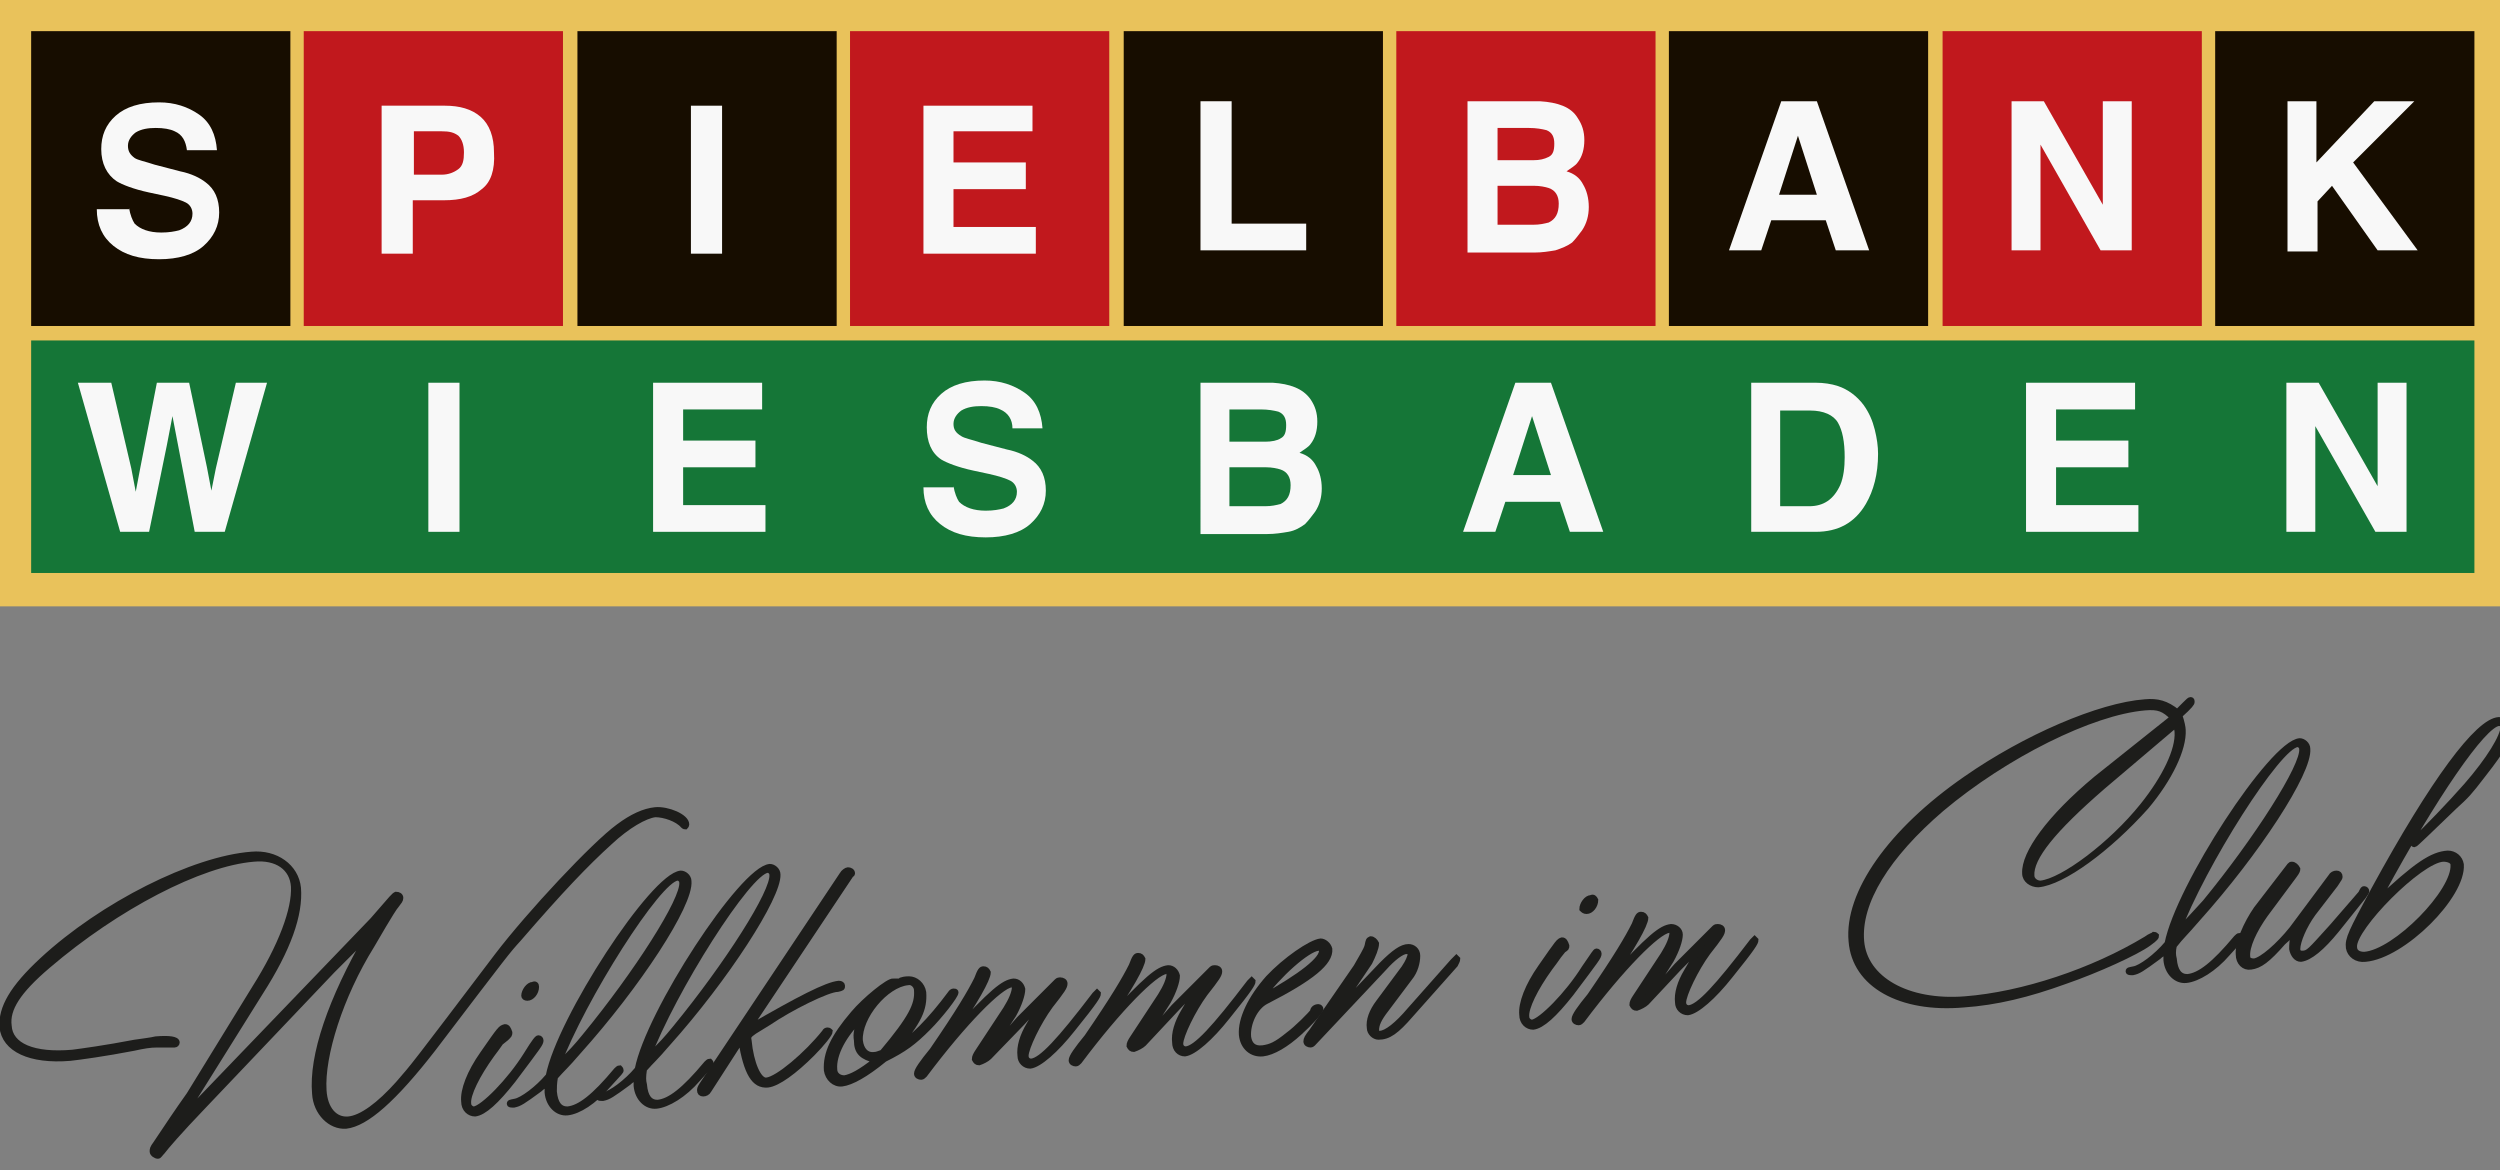
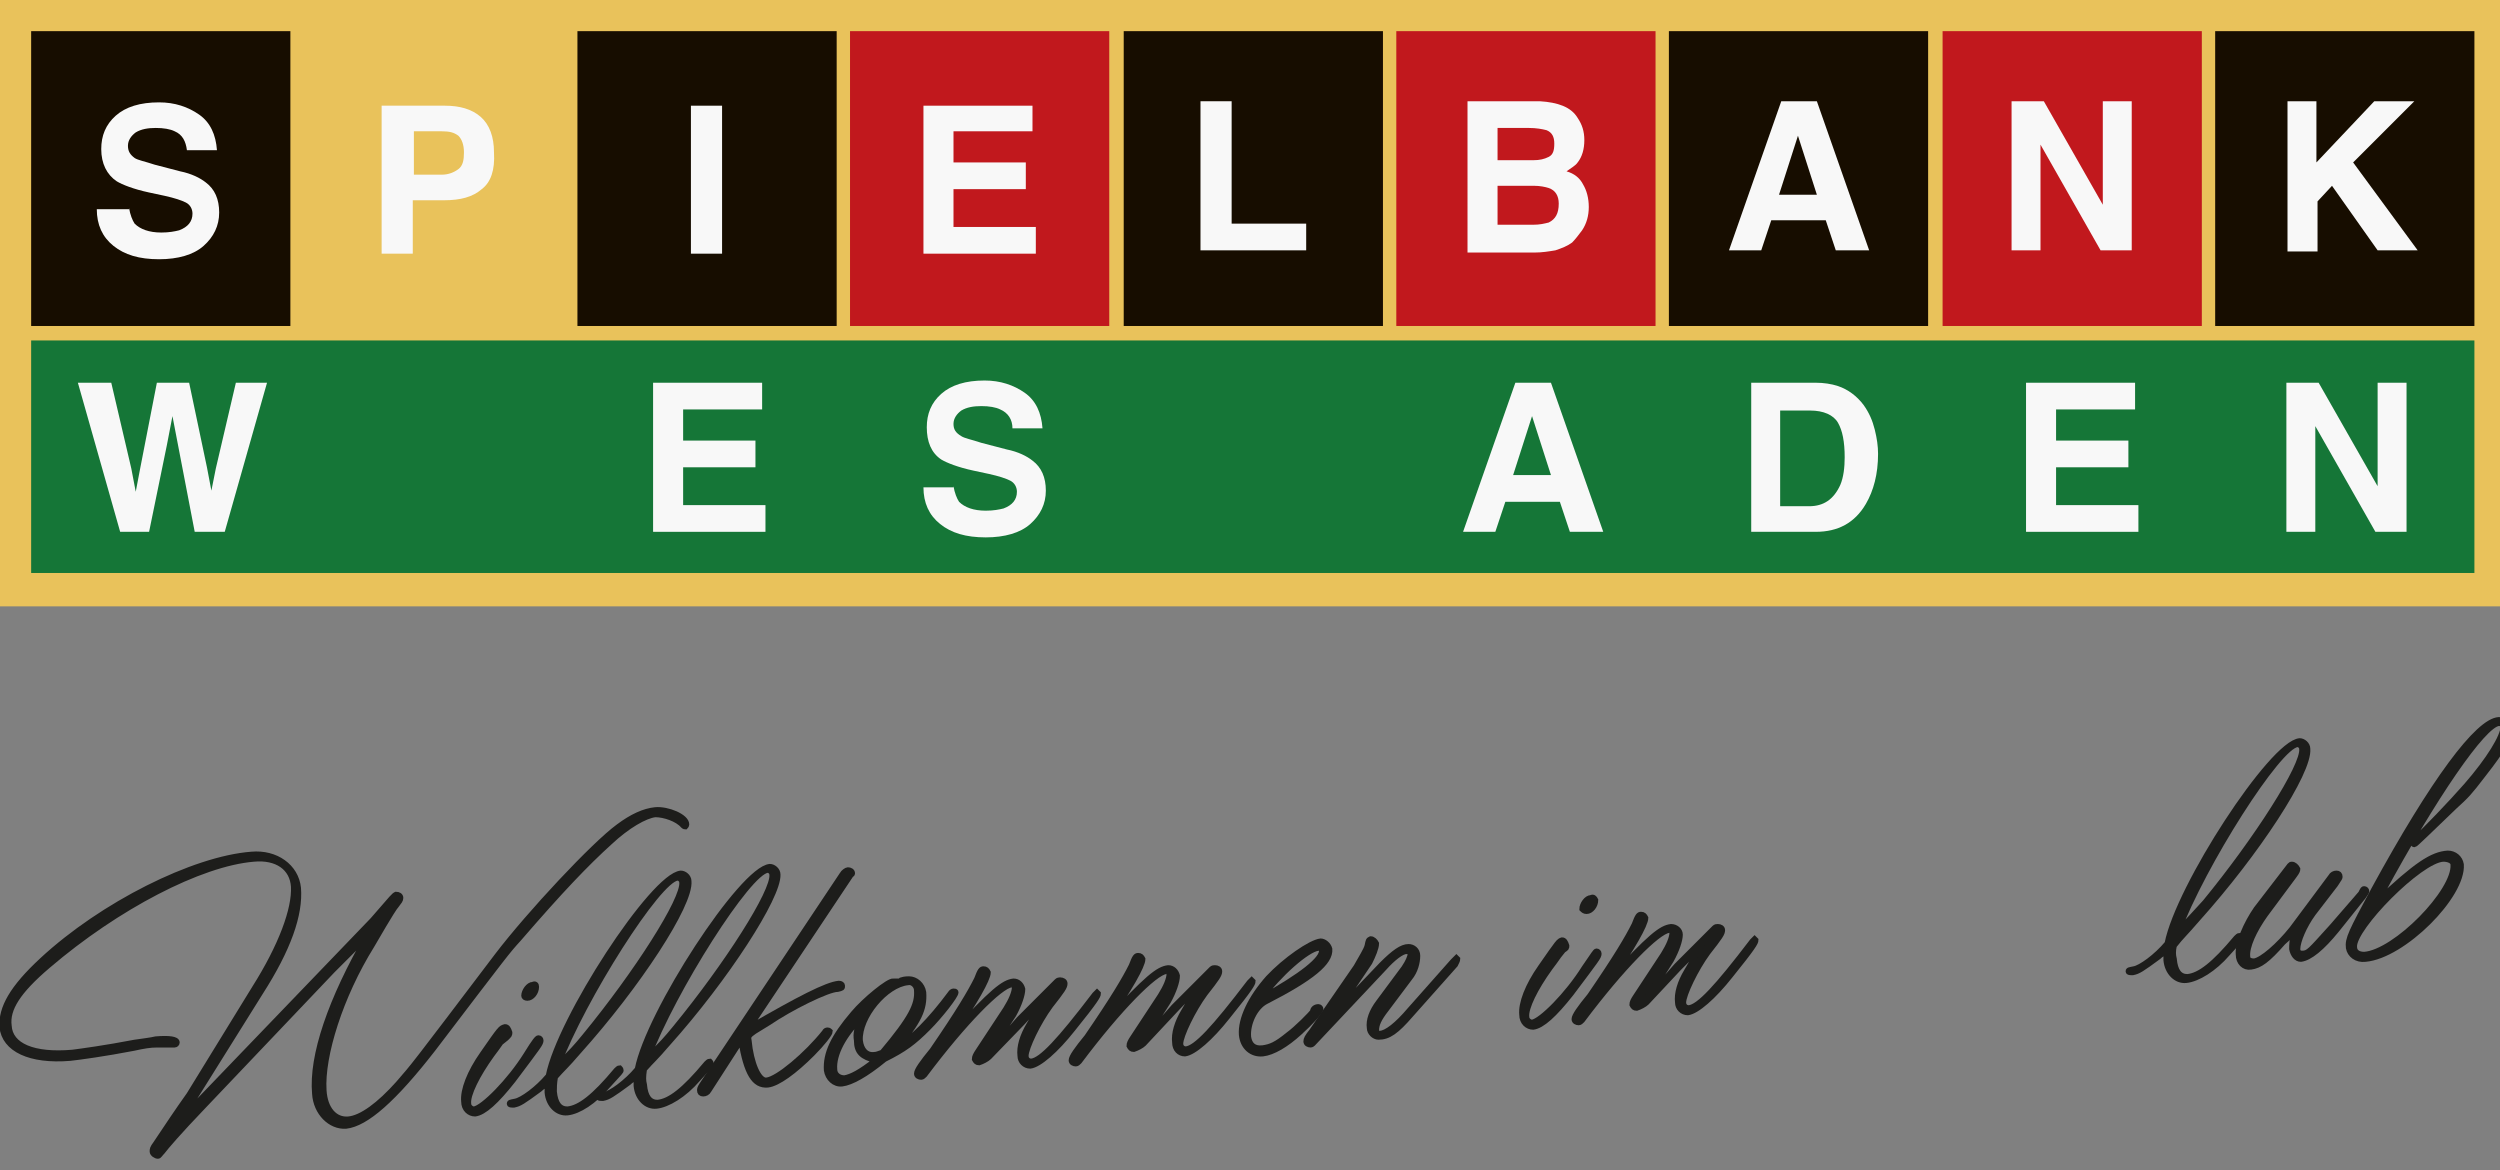
<svg xmlns="http://www.w3.org/2000/svg" version="1.0" id="Ebene_1" x="0px" y="0px" width="224.7px" height="105.2px" viewBox="0 0 224.7 105.2" enable-background="new 0 0 224.7 105.2" xml:space="preserve">
  <rect x="0" y="0" width="224.7" height="105.2" fill="#808080" stroke="none" />
  <g>
    <polygon fill="#E9C25B" points="222.7,0 0,0 0,54.5 225.2,54.5 225.2,0  " />
    <rect x="2.8" y="30.6" fill="#157637" width="219.6" height="20.9" />
    <rect x="2.8" y="2.8" fill="#170D00" width="23.3" height="26.5" />
-     <rect x="27.3" y="2.8" fill="#C1181D" width="23.3" height="26.5" />
    <rect x="51.9" y="2.8" fill="#170D00" width="23.3" height="26.5" />
    <rect x="150" y="2.8" fill="#170D00" width="23.3" height="26.5" />
    <rect x="174.6" y="2.8" fill="#C1181D" width="23.3" height="26.5" />
    <rect x="199.1" y="2.8" fill="#170D00" width="23.3" height="26.5" />
    <rect x="76.4" y="2.8" fill="#C1181D" width="23.3" height="26.5" />
    <rect x="101" y="2.8" fill="#170D00" width="23.3" height="26.5" />
    <rect x="125.5" y="2.8" fill="#C1181D" width="23.3" height="26.5" />
    <g>
      <path fill="#F8F8F8" d="M11.6,18.7c0.1,0.6,0.3,1.1,0.5,1.4c0.5,0.5,1.3,0.8,2.4,0.8c0.7,0,1.2-0.1,1.6-0.2    c0.8-0.3,1.2-0.8,1.2-1.5c0-0.4-0.2-0.8-0.6-1c-0.4-0.2-1-0.4-1.9-0.6l-1.4-0.3c-1.4-0.3-2.4-0.7-2.9-1c-0.9-0.6-1.4-1.6-1.4-2.9    c0-1.2,0.4-2.2,1.3-3c0.9-0.8,2.2-1.2,3.9-1.2c1.4,0,2.6,0.4,3.6,1.1c1,0.7,1.5,1.8,1.6,3.2h-2.7c-0.1-0.8-0.4-1.4-1.1-1.7    c-0.4-0.2-1-0.3-1.7-0.3c-0.7,0-1.3,0.1-1.8,0.4c-0.4,0.3-0.7,0.7-0.7,1.2c0,0.5,0.2,0.8,0.6,1.1c0.3,0.2,0.9,0.3,1.8,0.6l2.3,0.6    c1,0.2,1.8,0.6,2.3,1c0.8,0.6,1.2,1.5,1.2,2.7c0,1.2-0.5,2.2-1.4,3c-0.9,0.8-2.3,1.2-4,1.2c-1.8,0-3.1-0.4-4.1-1.2    c-1-0.8-1.5-1.9-1.5-3.3H11.6z" />
    </g>
    <g>
      <path fill="#F8F8F8" d="M43.3,17c-0.8,0.7-1.9,1-3.4,1h-2.8v4.8h-2.8V9.5h5.7c1.3,0,2.4,0.3,3.2,1c0.8,0.7,1.2,1.8,1.2,3.2    C44.5,15.3,44.1,16.4,43.3,17z M41.2,12.2c-0.4-0.3-0.8-0.4-1.5-0.4h-2.5v3.9h2.5c0.6,0,1.1-0.2,1.5-0.5c0.4-0.3,0.5-0.8,0.5-1.5    C41.7,13,41.5,12.5,41.2,12.2z" />
    </g>
    <g>
      <path fill="#F8F8F8" d="M92.8,11.8h-7.1v2.8h6.5V17h-6.5v3.4h7.4v2.4H83V9.5h9.8V11.8z" />
    </g>
    <g>
      <path fill="#F8F8F8" d="M107.9,9.1h2.8v11h6.7v2.4h-9.5V9.1z" />
    </g>
    <g>
      <path fill="#F8F8F8" d="M141.8,10.6c0.4,0.6,0.6,1.2,0.6,2c0,0.8-0.2,1.5-0.6,2c-0.2,0.3-0.6,0.5-1,0.8c0.7,0.2,1.2,0.6,1.5,1.2    c0.3,0.5,0.5,1.2,0.5,2c0,0.8-0.2,1.5-0.6,2.1c-0.3,0.4-0.6,0.8-0.9,1.1c-0.4,0.3-0.9,0.5-1.5,0.7c-0.6,0.1-1.2,0.2-1.9,0.2h-6    V9.1h6.5C140,9.2,141.2,9.6,141.8,10.6z M134.6,11.5v2.9h3.2c0.6,0,1-0.1,1.4-0.3c0.4-0.2,0.5-0.6,0.5-1.2c0-0.6-0.2-1-0.7-1.2    c-0.4-0.1-0.9-0.2-1.6-0.2H134.6z M134.6,16.6v3.6h3.2c0.6,0,1-0.1,1.4-0.2c0.6-0.3,0.9-0.8,0.9-1.7c0-0.7-0.3-1.2-0.9-1.4    c-0.3-0.1-0.8-0.2-1.3-0.2H134.6z" />
    </g>
    <g>
      <path fill="#F8F8F8" d="M160.1,9.1h3.2l4.7,13.4h-3l-0.9-2.7h-4.9l-0.9,2.7h-2.9L160.1,9.1z M159.9,17.5h3.4l-1.7-5.3L159.9,17.5z    " />
    </g>
    <g>
      <path fill="#F8F8F8" d="M180.8,9.1h2.9l5.3,9.3V9.1h2.6v13.4h-2.8l-5.4-9.5v9.5h-2.6V9.1z" />
    </g>
    <g>
      <path fill="#F8F8F8" d="M205.5,9.1h2.7v5.5l5.2-5.5h3.6l-5.5,5.5l5.8,7.9h-3.6l-4.1-5.8l-1.3,1.4v4.5h-2.7V9.1z" />
    </g>
    <g>
      <path fill="#F8F8F8" d="M64.9,22.8h-2.8V9.5h2.8V22.8z" />
    </g>
    <path fill="#F8F8F8" d="M10,34.4l1.8,7.7l0.4,2.1l0.4-2.1l1.5-7.7H17l1.6,7.6l0.4,2.1l0.4-2l1.8-7.7H24l-3.8,13.4h-2.7L16,40   l-0.5-2.6L15,40l-1.6,7.8h-2.6L7,34.4H10z" />
-     <path fill="#F8F8F8" d="M41.3,47.8h-2.8V34.4h2.8V47.8z" />
    <path fill="#F8F8F8" d="M68.5,36.8h-7.1v2.8h6.5V42h-6.5v3.4h7.4v2.4H58.7V34.4h9.8V36.8z" />
    <path fill="#F8F8F8" d="M85.7,43.7c0.1,0.6,0.3,1.1,0.5,1.4c0.5,0.5,1.3,0.8,2.4,0.8c0.7,0,1.2-0.1,1.6-0.2   c0.8-0.3,1.2-0.8,1.2-1.5c0-0.4-0.2-0.8-0.6-1c-0.4-0.2-1-0.4-1.9-0.6l-1.4-0.3c-1.4-0.3-2.4-0.7-2.9-1c-0.9-0.6-1.3-1.6-1.3-2.9   c0-1.2,0.4-2.2,1.3-3c0.9-0.8,2.2-1.2,3.9-1.2c1.4,0,2.6,0.4,3.6,1.1c1,0.7,1.5,1.8,1.6,3.2H91c0-0.8-0.4-1.4-1.1-1.7   c-0.4-0.2-1-0.3-1.7-0.3c-0.7,0-1.3,0.1-1.8,0.4c-0.4,0.3-0.7,0.7-0.7,1.2c0,0.5,0.2,0.8,0.7,1.1c0.3,0.2,0.9,0.3,1.8,0.6l2.3,0.6   c1,0.2,1.8,0.6,2.3,1c0.8,0.6,1.2,1.5,1.2,2.7c0,1.2-0.5,2.2-1.4,3c-0.9,0.8-2.3,1.2-4,1.2c-1.8,0-3.1-0.4-4.1-1.2   c-1-0.8-1.5-1.9-1.5-3.3H85.7z" />
-     <path fill="#F8F8F8" d="M117.8,35.9c0.4,0.6,0.6,1.2,0.6,2c0,0.8-0.2,1.5-0.6,2c-0.2,0.3-0.6,0.5-1,0.8c0.7,0.2,1.2,0.6,1.5,1.2   c0.3,0.5,0.5,1.2,0.5,2c0,0.8-0.2,1.5-0.6,2.1c-0.3,0.4-0.6,0.8-0.9,1.1c-0.4,0.3-0.9,0.6-1.5,0.7c-0.6,0.1-1.2,0.2-1.9,0.2h-6   V34.4h6.5C115.9,34.5,117.1,34.9,117.8,35.9z M110.5,36.8v2.9h3.2c0.6,0,1.1-0.1,1.4-0.3c0.4-0.2,0.5-0.6,0.5-1.2   c0-0.6-0.2-1-0.7-1.2c-0.4-0.1-0.9-0.2-1.6-0.2H110.5z M110.5,41.9v3.6h3.2c0.6,0,1-0.1,1.4-0.2c0.6-0.3,0.9-0.8,0.9-1.7   c0-0.7-0.3-1.2-0.9-1.4c-0.3-0.1-0.8-0.2-1.3-0.2H110.5z" />
    <path fill="#F8F8F8" d="M136.2,34.4h3.2l4.7,13.4h-3l-0.9-2.7h-4.9l-0.9,2.7h-2.9L136.2,34.4z M136,42.7h3.4l-1.7-5.3L136,42.7z" />
    <path fill="#F8F8F8" d="M165.2,34.7c0.9,0.3,1.7,0.9,2.3,1.7c0.5,0.7,0.8,1.4,1,2.2c0.2,0.8,0.3,1.5,0.3,2.2c0,1.8-0.4,3.3-1.1,4.5   c-1,1.7-2.5,2.5-4.5,2.5h-5.8V34.4h5.8C163.9,34.4,164.6,34.5,165.2,34.7z M160,36.8v8.7h2.6c1.3,0,2.2-0.6,2.8-1.9   c0.3-0.7,0.4-1.6,0.4-2.5c0-1.4-0.2-2.4-0.6-3.1c-0.4-0.7-1.3-1.1-2.5-1.1H160z" />
    <path fill="#F8F8F8" d="M191.9,36.8h-7.1v2.8h6.5V42h-6.5v3.4h7.4v2.4h-10.1V34.4h9.8V36.8z" />
    <path fill="#F8F8F8" d="M205.5,34.4h2.9l5.3,9.3v-9.3h2.6v13.4h-2.8l-5.4-9.5v9.5h-2.6V34.4z" />
  </g>
  <g>
    <path fill="#1D1D1B" stroke="#1D1D1B" stroke-width="0.5" stroke-miterlimit="10" d="M33.5,82.7c1.9-2.2,1.9-2.2,2.1-2.3   c0.2,0,0.4,0.1,0.4,0.3c0,0.2-0.1,0.3-0.4,0.7c-0.1,0.1-0.4,0.5-2.2,3.6c-2.8,4.5-4.5,9.9-4.3,13c0.1,1.7,1,2.7,2.2,2.6   c1.2-0.1,2.8-1.3,4.5-3.2c1.4-1.6,1.4-1.6,8.9-11.5c2.9-3.8,8.7-10,10.9-11.6c1.2-0.9,2.3-1.4,3.3-1.5c1.1-0.1,2.8,0.6,2.8,1.3   c0,0.1-0.1,0.2-0.1,0.2c0,0-0.1,0-0.2-0.1c-0.5-0.6-1.7-1-2.5-1c-0.9,0.1-2.5,1-4.1,2.5c-2.1,1.9-4.4,4.3-8.2,8.7   c-1,1.1-1,1.1-7.7,9.9c-3.5,4.5-6,6.7-7.8,6.9c-1.4,0.1-2.7-1.2-2.8-2.9c-0.3-3.4,1.4-8.4,4.8-14.3l-3.2,3.2L18.3,99.4   c-2.3,2.4-3.4,3.7-3.7,4.1c-0.2,0.2-0.3,0.4-0.4,0.4c-0.2,0-0.5-0.2-0.5-0.4c0-0.2,0-0.3,0.3-0.7c1-1.5,2-3,3-4.4l5.9-9.6   c2.4-3.8,3.6-7.1,3.5-9.1c-0.1-1.7-1.5-2.7-3.6-2.5c-4.8,0.4-12.3,4.3-18.5,9.6c-2.7,2.3-3.7,3.9-3.5,5.4c0.1,1.8,2.2,2.7,5.7,2.4   c0.8-0.1,3-0.4,5.6-0.9c0.7-0.1,1.5-0.2,1.9-0.3c1.2-0.1,1.9,0,1.9,0.3c0,0.1-0.1,0.2-0.2,0.2l-0.3,0c-0.3,0-0.8,0-1.3,0   c-0.6,0-1.2,0.1-2.1,0.3c-2.6,0.5-4.8,0.8-5.7,0.9c-3.6,0.3-5.9-0.8-6.1-2.8c-0.1-1.7,0.9-3.5,3.6-6c5.4-5,13.6-9.1,18.8-9.5   c2.2-0.2,4,1.1,4.2,3c0.2,2.4-0.9,5.5-3.4,9.4l-6,9.6l-1.4,2.1L33.5,82.7z" />
    <path fill="#1D1D1B" stroke="#1D1D1B" stroke-width="0.5" stroke-miterlimit="10" d="M45,93.7c-0.2,0.3-0.5,0.7-0.8,1.1   c-1.3,1.8-2.2,3.6-2.1,4.4c0,0.3,0.3,0.5,0.5,0.5c0.8-0.1,3.2-2.5,4.7-4.9c0.8-1.3,1-1.5,1.1-1.5c0.1,0,0.2,0.1,0.2,0.2   c0,0.3-0.1,0.4-2.5,3.6c-1.5,1.9-2.6,2.9-3.4,3c-0.5,0-1-0.4-1-1.1c-0.1-1,0.5-2.6,1.7-4.3c1.6-2.3,1.6-2.3,2-2.4   c0.2,0,0.3,0.2,0.4,0.5c0,0.2,0,0.2-0.3,0.5L45,93.7z M48.2,88.7c0,0.5-0.4,1-0.8,1c-0.2,0-0.3-0.1-0.3-0.2c0-0.4,0.4-1,0.8-1   C48.1,88.4,48.2,88.5,48.2,88.7z" />
    <path fill="#1D1D1B" stroke="#1D1D1B" stroke-width="0.5" stroke-miterlimit="10" d="M49.8,98.1c0.1,1.1,0.5,1.6,1.2,1.6   c1.1-0.1,2.4-1.1,4.4-3.5c0.1-0.1,0.2-0.2,0.3-0.2c0,0,0.1,0.1,0.1,0.2c0,0.1,0,0.1-1.2,1.4C53.4,99,52,99.9,51,100   c-0.9,0.1-1.7-0.7-1.8-1.8c0-0.3,0-0.5,0-0.8c-0.3,0.2-0.5,0.3-0.7,0.5c-1.5,1.1-1.8,1.3-2.3,1.4c-0.3,0-0.4,0-0.4-0.1   c0-0.1,0-0.1,0.5-0.2c0.6-0.1,2-1.1,3-2.3c1-5.1,9.4-18,11.9-18.2c0.3,0,0.7,0.3,0.7,0.7c0.2,2.1-4.6,9.4-9.9,15.3   c-1.2,1.4-1.4,1.5-2.1,2.3C49.8,97.4,49.8,97.7,49.8,98.1z M52.6,93.1c4.6-5.6,8.9-12.3,8.7-13.8c0-0.2-0.2-0.4-0.4-0.4   c-1.7,0.1-8.5,10.8-10.8,16.9C51.6,94.3,51.7,94.2,52.6,93.1z" />
    <path fill="#1D1D1B" stroke="#1D1D1B" stroke-width="0.5" stroke-miterlimit="10" d="M57.9,97.5c0.1,1.1,0.5,1.6,1.2,1.6   c1.1-0.1,2.4-1.1,4.4-3.5c0.1-0.1,0.2-0.2,0.3-0.2c0,0,0.1,0.1,0.1,0.2c0,0.1,0,0.1-1.2,1.4c-1.2,1.4-2.7,2.3-3.7,2.4   c-0.9,0.1-1.7-0.7-1.8-1.8c0-0.3,0-0.5,0-0.8c-0.3,0.2-0.5,0.3-0.7,0.5c-1.5,1.1-1.8,1.3-2.3,1.4c-0.3,0-0.4,0-0.4-0.1   c0-0.1,0-0.1,0.5-0.2c0.6-0.1,2-1.1,3-2.3c1-5.1,9.4-18,11.9-18.2c0.3,0,0.7,0.3,0.7,0.7C70,80.6,65.2,88,60,93.8   c-1.2,1.4-1.4,1.5-2.1,2.3C57.8,96.8,57.8,97.1,57.9,97.5z M60.7,92.4c4.6-5.6,8.9-12.3,8.7-13.8c0-0.2-0.2-0.4-0.4-0.4   c-1.7,0.1-8.5,10.8-10.8,16.9C59.7,93.6,59.8,93.5,60.7,92.4z" />
    <path fill="#1D1D1B" stroke="#1D1D1B" stroke-width="0.5" stroke-miterlimit="10" d="M63.7,98c-0.1,0.2-0.3,0.3-0.5,0.3   c-0.2,0-0.3-0.1-0.3-0.3c0-0.1,0-0.2,0.2-0.5l12.6-18.9c0.1-0.2,0.4-0.4,0.5-0.4c0.2,0,0.4,0.1,0.4,0.3c0,0,0,0.1-0.1,0.1   l-9.2,13.8c4.5-2.6,7-3.9,8.1-4c0.2,0,0.3,0.1,0.3,0.2c0,0.2,0,0.2-0.4,0.3c-0.9,0-4.3,1.7-6.2,3l-1.3,0.8   c-0.4,0.3-0.6,0.4-0.5,0.8c0.2,2.1,0.9,3.7,1.6,3.6c1-0.1,3.6-2.3,5.2-4.3c0.1-0.2,0.2-0.2,0.3-0.2c0.1,0,0.2,0.1,0.2,0.1   c0,0.2-0.7,1.1-1.6,2c-1.6,1.6-3.1,2.7-4,2.8c-1.2,0.1-1.9-1-2.4-4L63.7,98z" />
    <path fill="#1D1D1B" stroke="#1D1D1B" stroke-width="0.5" stroke-miterlimit="10" d="M85.5,89.2c0.1-0.1,0.2-0.1,0.2-0.1   c0.1,0,0.2,0,0.2,0.1c0,0.3-1.4,2.1-2.5,3.2c-1.3,1.3-2.1,1.9-3.9,2.8c-1.7,1.4-3,2.1-3.8,2.2c-0.7,0.1-1.3-0.5-1.4-1.2   c-0.1-1.5,0.6-3,2.4-5.1c1-1.2,3.2-3,3.6-2.9c0.3,0,0.5,0,0.5,0c0,0,0.1,0,0.2-0.1c0.3-0.1,0.6-0.1,0.7-0.1c0.6,0,1.2,0.5,1.3,1.2   c0.1,1.5-0.4,2.6-2.5,5.1C82,93.3,83.5,91.9,85.5,89.2z M75,96.1c0,0.5,0.4,0.8,0.9,0.8c0.6-0.1,1.4-0.5,2.8-1.6   C77.5,95,77,94.6,77,93.5c-0.1-0.6,0-1.1,0.5-2.1C75.8,93,74.9,94.8,75,96.1z M82.4,89c0-0.4-0.4-0.8-0.8-0.7   c-2,0.2-4.4,3.1-4.3,5.2c0.1,0.9,0.6,1.4,1.3,1.3c0.2,0,0.4-0.1,0.7-0.2C81.9,91.5,82.5,90.3,82.4,89z" />
    <path fill="#1D1D1B" stroke="#1D1D1B" stroke-width="0.5" stroke-miterlimit="10" d="M91.9,91.9L88.9,95c-0.2,0.2-0.6,0.4-0.9,0.5   c-0.2,0-0.3-0.1-0.4-0.3c0-0.2,0.1-0.4,0.3-0.7l2.5-3.8c0.5-0.8,0.8-1.5,0.8-2c0-0.1-0.2-0.3-0.3-0.2c-1,0.1-4.2,3.3-7.8,8.1   c-0.1,0.1-0.2,0.2-0.3,0.2c-0.2,0-0.4-0.1-0.4-0.3c0-0.3,0.5-1,1.4-2.1c2.4-3.5,3.4-5.2,4-6.4c0.3-0.8,0.4-0.9,0.6-0.9   c0.2,0,0.3,0.1,0.4,0.3c0,0.6-1.2,2.7-3.2,5.6c3.6-3.9,4.6-4.7,5.5-4.8c0.4,0,0.7,0.3,0.8,0.7c0,0.5-0.3,1.4-0.8,2.3L89,94.4   l0.5-0.4l2.1-2.4l3.4-3.4c0.1-0.1,0.2-0.1,0.3-0.1c0.2,0,0.4,0.1,0.4,0.3c0,0.3-0.2,0.6-1.3,2c-1.1,1.5-2.2,3.8-2.2,4.5   c0,0.3,0.2,0.5,0.5,0.5c0.9-0.1,2.5-1.8,5.7-6c0.1-0.1,0.2-0.2,0.2-0.2l0,0c0,0,0.1,0.1,0.1,0.1c0,0.2-0.2,0.6-2.3,3.2   c-1.5,1.9-3,3.2-3.8,3.3c-0.5,0-0.9-0.4-0.9-0.9c-0.1-0.8,0.2-1.8,0.8-2.8l1.4-2.4L91.9,91.9z" />
    <path fill="#1D1D1B" stroke="#1D1D1B" stroke-width="0.5" stroke-miterlimit="10" d="M105.7,90.7l-2.9,3.1   c-0.2,0.2-0.6,0.4-0.9,0.5c-0.2,0-0.3-0.1-0.4-0.3c0-0.2,0.1-0.4,0.3-0.7l2.5-3.8c0.5-0.8,0.8-1.5,0.8-2c0-0.1-0.2-0.3-0.3-0.2   c-1,0.1-4.2,3.3-7.8,8.1c-0.1,0.1-0.2,0.2-0.3,0.2c-0.2,0-0.4-0.1-0.4-0.3c0-0.3,0.5-1,1.4-2.1c2.4-3.5,3.4-5.2,4-6.4   c0.3-0.8,0.4-0.9,0.6-0.9c0.2,0,0.3,0.1,0.4,0.3c0,0.6-1.2,2.7-3.2,5.6c3.6-3.9,4.6-4.7,5.5-4.8c0.4,0,0.7,0.3,0.8,0.7   c0,0.5-0.3,1.4-0.8,2.3l-2.1,3.3l0.5-0.4l2.1-2.4l3.4-3.4c0.1-0.1,0.2-0.1,0.3-0.1c0.2,0,0.4,0.1,0.4,0.3c0,0.3-0.2,0.6-1.3,2   c-1.1,1.5-2.2,3.8-2.2,4.5c0,0.3,0.2,0.5,0.5,0.5c0.9-0.1,2.5-1.8,5.7-6c0.1-0.1,0.2-0.2,0.2-0.2l0,0c0,0,0.1,0.1,0.1,0.1   c0,0.2-0.2,0.6-2.3,3.2c-1.5,1.9-3,3.2-3.8,3.3c-0.5,0-0.9-0.4-0.9-1c-0.1-0.8,0.2-1.8,0.8-2.8l1.4-2.4L105.7,90.7z" />
    <path fill="#1D1D1B" stroke="#1D1D1B" stroke-width="0.5" stroke-miterlimit="10" d="M119.5,85.3c0.1,1.2-1.6,2.6-5.7,4.7   c-1,0.5-1.7,2-1.6,3.2c0.1,0.7,0.5,1.1,1.3,1c0.7-0.1,1.2-0.3,2.3-1.2c0.7-0.5,2.1-1.9,2.2-2.1c0-0.2,0.2-0.4,0.5-0.4   c0.1,0,0.2,0.1,0.2,0.2c0,0.2-0.9,1.2-1.9,2.1c-1.2,1.1-2.4,1.8-3.3,1.9c-1,0.1-1.8-0.6-1.9-1.7c-0.1-1.4,0.8-3.3,2.4-5.1   c1.5-1.6,3.8-3.2,4.7-3.3C119,84.6,119.4,84.9,119.5,85.3z M118.8,85.4c0-0.1-0.2-0.3-0.3-0.2c-1,0.1-3.6,2.4-5.1,4.5   C117,87.7,118.9,86.2,118.8,85.4z" />
    <path fill="#1D1D1B" stroke="#1D1D1B" stroke-width="0.5" stroke-miterlimit="10" d="M124.2,86.7c1.1-1.1,1.8-1.6,2.4-1.6   c0.4,0,0.8,0.3,0.8,0.8c0,0.6-0.2,1.4-0.7,2l-2.1,2.8c-0.7,0.9-0.9,1.4-0.9,1.9c0,0.2,0.1,0.4,0.3,0.3c0.6,0,1.6-0.8,2.7-2.1   l3.9-4.4c0.2-0.2,0.3-0.3,0.3-0.3c0,0,0.1,0.1,0.1,0.1c0,0.1-0.1,0.3-0.2,0.5l-4,4.5c-1.3,1.5-2,2-2.9,2c-0.4,0-0.8-0.4-0.8-0.8   c-0.1-0.7,0.2-1.5,0.8-2.3l2.3-3.1c0.4-0.6,0.5-0.9,0.6-1.3c0-0.1-0.2-0.2-0.4-0.2c-0.4,0-1.2,0.6-2,1.5l-6.4,6.8   c-0.1,0.1-0.2,0.1-0.2,0.1c-0.2,0-0.4-0.1-0.4-0.3c0-0.2,0.1-0.4,0.5-0.9l4-5.8c0.5-0.9,0.9-1.5,1-1.9c0.1-0.5,0.1-0.5,0.3-0.6   c0.2,0,0.4,0.2,0.5,0.4c0,0.4-0.3,1.1-0.6,1.7l-3.1,4.6L124.2,86.7z" />
    <path fill="#1D1D1B" stroke="#1D1D1B" stroke-width="0.5" stroke-miterlimit="10" d="M140.1,85.9c-0.2,0.3-0.5,0.7-0.8,1.1   c-1.3,1.8-2.2,3.6-2.1,4.4c0,0.3,0.3,0.5,0.5,0.5c0.8-0.1,3.2-2.5,4.7-4.9c0.9-1.3,1-1.5,1.1-1.5c0.1,0,0.2,0.1,0.2,0.2   c0,0.3-0.1,0.4-2.5,3.6c-1.5,1.9-2.6,2.9-3.4,3c-0.5,0-1-0.4-1-1.1c-0.1-1,0.5-2.6,1.7-4.3c1.6-2.3,1.6-2.3,1.9-2.4   c0.2,0,0.3,0.2,0.4,0.5c0,0.2,0,0.2-0.3,0.4L140.1,85.9z M143.4,80.9c0,0.5-0.4,1-0.8,1c-0.2,0-0.3-0.1-0.4-0.2c0-0.4,0.4-1,0.8-1   C143.2,80.6,143.3,80.7,143.4,80.9z" />
    <path fill="#1D1D1B" stroke="#1D1D1B" stroke-width="0.5" stroke-miterlimit="10" d="M150.9,87l-2.9,3.1c-0.2,0.2-0.6,0.4-0.9,0.5   c-0.2,0-0.3-0.1-0.4-0.3c0-0.2,0.1-0.4,0.3-0.7l2.5-3.8c0.5-0.8,0.8-1.5,0.8-2c0-0.1-0.2-0.3-0.3-0.2c-1,0.1-4.2,3.3-7.8,8.1   c-0.1,0.1-0.2,0.2-0.3,0.2c-0.2,0-0.4-0.1-0.4-0.3c0-0.3,0.5-1,1.4-2.1c2.4-3.5,3.4-5.2,4-6.4c0.3-0.8,0.4-0.9,0.6-0.9   c0.2,0,0.3,0.1,0.4,0.3c0,0.6-1.2,2.7-3.2,5.6c3.6-3.9,4.6-4.7,5.5-4.8c0.4,0,0.8,0.3,0.8,0.7c0,0.5-0.3,1.4-0.8,2.3l-2.1,3.3   l0.5-0.4l2.1-2.4l3.4-3.4c0.1-0.1,0.2-0.1,0.3-0.1c0.2,0,0.4,0.1,0.4,0.3c0,0.3-0.2,0.6-1.3,2c-1.1,1.5-2.2,3.8-2.2,4.5   c0,0.3,0.2,0.5,0.5,0.5c0.9-0.1,2.5-1.8,5.7-6c0.1-0.1,0.2-0.2,0.2-0.2l0,0c0,0,0.1,0.1,0.1,0.1c0,0.2-0.2,0.6-2.3,3.2   c-1.5,1.9-3,3.2-3.8,3.3c-0.5,0-0.9-0.4-0.9-0.9c-0.1-0.8,0.2-1.8,0.8-2.8l1.4-2.4L150.9,87z" />
-     <path fill="#1D1D1B" stroke="#1D1D1B" stroke-width="0.5" stroke-miterlimit="10" d="M195.3,64.5c-0.8-0.8-1.3-1-2.5-0.9   c-4.8,0.4-12.6,4.3-18.3,9.1c-4.9,4.2-7.5,8.4-7.2,11.9c0.3,3.4,4.1,5.6,9.3,5.2c5.2-0.4,11.5-2.5,16.3-5.4   c0.4-0.3,0.6-0.3,0.7-0.4c0.1,0,0.2,0.1,0.2,0.1c0,0.1,0,0.2-0.7,0.7c-1.1,0.8-4.6,2.4-7.5,3.4c-3.3,1.2-6.2,1.9-9.1,2.1   c-5.7,0.5-9.8-1.8-10.1-5.7c-0.4-4.3,3.5-9.9,10.3-14.6c5.3-3.7,12-6.6,16.1-6.9c1.1-0.1,1.9,0.1,2.9,0.9c0.3-0.3,0.5-0.5,0.7-0.7   c0.3-0.3,0.4-0.4,0.5-0.4c0.1,0,0.1,0.1,0.1,0.2c0,0.1-0.1,0.3-1.1,1.2c0.2,0.6,0.3,1.1,0.3,1.3c0.1,1.7-1.2,4.4-3.3,6.9   c-3.4,3.8-7.5,6.8-9.7,7c-0.6,0-1.2-0.4-1.2-1c-0.1-1.8,2.2-5,6.4-8.5L195.3,64.5z M189,70.7c-4.5,3.9-6.5,6.4-6.4,8   c0,0.4,0.4,0.7,0.8,0.7c2-0.2,6.4-3.5,9.2-7c2-2.5,3.2-5,3.1-6.6c0-0.2-0.1-0.4-0.1-0.7L189,70.7z" />
    <path fill="#1D1D1B" stroke="#1D1D1B" stroke-width="0.5" stroke-miterlimit="10" d="M195.4,86.2c0.1,1.1,0.5,1.6,1.2,1.6   c1.1-0.1,2.4-1.1,4.4-3.5c0.1-0.1,0.2-0.2,0.3-0.2c0,0,0.1,0.1,0.1,0.2c0,0.1,0,0.1-1.2,1.4c-1.2,1.4-2.7,2.3-3.7,2.4   c-0.9,0.1-1.7-0.7-1.8-1.8c0-0.3,0-0.5,0-0.8c-0.3,0.2-0.5,0.3-0.7,0.5c-1.5,1.1-1.8,1.3-2.3,1.4c-0.3,0-0.4,0-0.4-0.1   c0-0.1,0-0.1,0.5-0.2c0.6-0.1,2-1.1,3-2.3c1-5.1,9.4-18,11.9-18.2c0.3,0,0.7,0.3,0.7,0.7c0.2,2.1-4.6,9.4-9.9,15.3   c-1.2,1.4-1.4,1.5-2.1,2.4C195.3,85.5,195.3,85.8,195.4,86.2z M198.2,81.1c4.6-5.6,8.9-12.3,8.7-13.8c0-0.2-0.2-0.4-0.4-0.4   c-1.7,0.1-8.5,10.8-10.8,16.9C197.1,82.3,197.2,82.2,198.2,81.1z" />
    <path fill="#1D1D1B" stroke="#1D1D1B" stroke-width="0.5" stroke-miterlimit="10" d="M205.2,84.7c-1.4,1.6-2.1,2.1-2.9,2.2   c-0.6,0.1-1.1-0.4-1.1-1.1c-0.1-1,0.7-2.8,1.6-4.1l3-3.9c0.1-0.1,0.1-0.1,0.2-0.1c0.2,0,0.4,0.2,0.5,0.4c0,0.1,0,0.2-0.3,0.6   l-2.6,3.5c-1,1.4-1.7,2.9-1.6,3.8c0,0.3,0.3,0.4,0.6,0.4c0.7-0.1,2.2-1.4,3.4-2.9l3.5-4.7c0.1-0.2,0.3-0.3,0.5-0.3   c0.2,0,0.3,0.1,0.3,0.3c0,0.1,0,0.1-0.4,0.7l-2,2.6c-0.8,1.1-1.4,2.5-1.4,3.2c0,0.3,0.2,0.4,0.4,0.4c0.6,0,0.7-0.2,2.7-2.4l2.6-3   c0.2-0.4,0.2-0.4,0.3-0.4c0.1,0,0.2,0.1,0.2,0.2c0,0.1-0.1,0.2-0.3,0.5l-2.4,3c-1.3,1.6-2.4,2.5-3.2,2.6c-0.4,0-0.7-0.4-0.8-0.9   c0-0.4,0-0.7,0.2-1.5L205.2,84.7z" />
    <path fill="#1D1D1B" stroke="#1D1D1B" stroke-width="0.5" stroke-miterlimit="10" d="M220,76.7c0.6,0,1.1,0.4,1.2,1   c0.2,2.8-5.2,8.2-8.6,8.5c-0.8,0.1-1.4-0.4-1.5-1c-0.1-0.8,0.2-1.4,2.3-5.3c5.3-9.7,9.3-15.1,11.2-15.2c0.4,0,0.8,0.3,0.8,0.8   c0.1,0.9-0.4,1.8-2.2,4.1c-1.3,1.7-1.5,1.9-2.6,2.9c-2.3,2.2-3.5,3.4-3.6,3.4c-0.1,0-0.1-0.1-0.1-0.2c0-0.1,0.1-0.2,0.3-0.4   c0.7-0.6,3.1-3.1,4.5-4.7c2-2.3,3.3-4.4,3.3-5.3c0-0.2-0.2-0.3-0.4-0.3c-1.4,0.1-5.9,6.7-10.5,15.2c-0.1,0.1-0.2,0.4-0.5,0.9   C217.2,77.7,218.6,76.8,220,76.7z M211.6,85.1c0,0.5,0.4,0.7,0.9,0.7c2.8-0.2,8.2-5.7,8-8.1c0-0.3-0.4-0.5-0.9-0.5   C217.5,77.3,211.5,83.4,211.6,85.1z" />
  </g>
</svg>